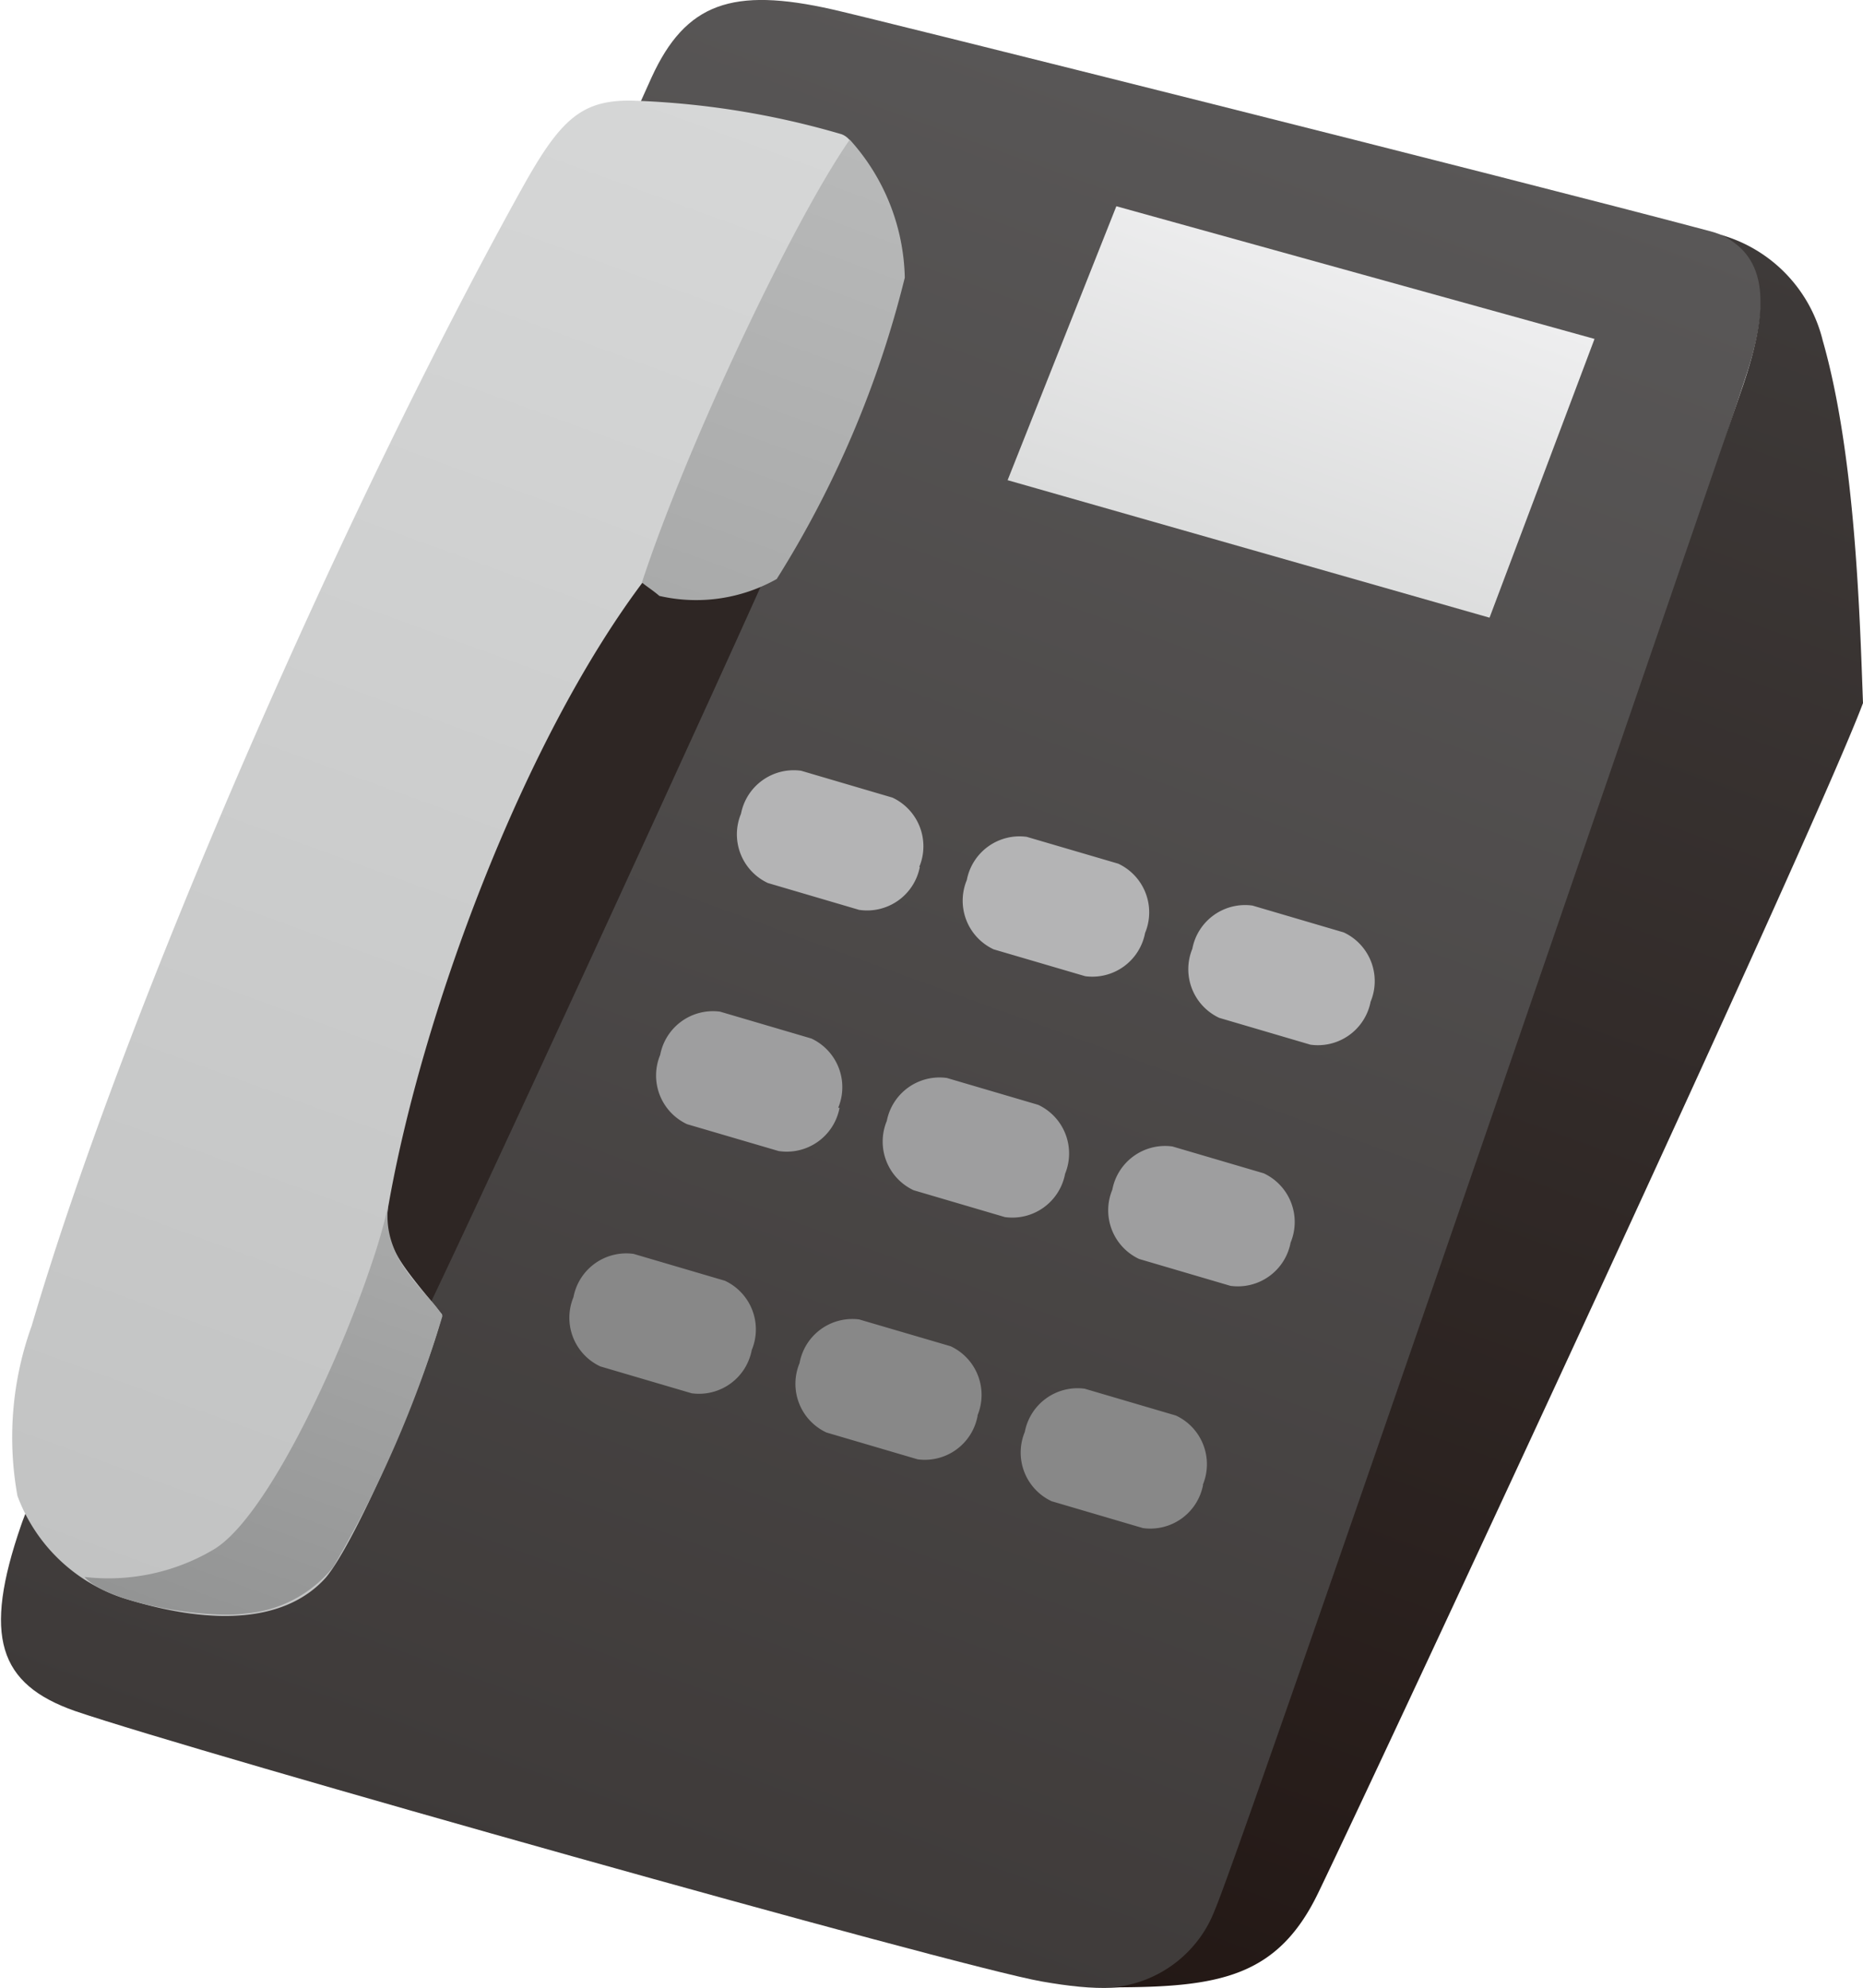
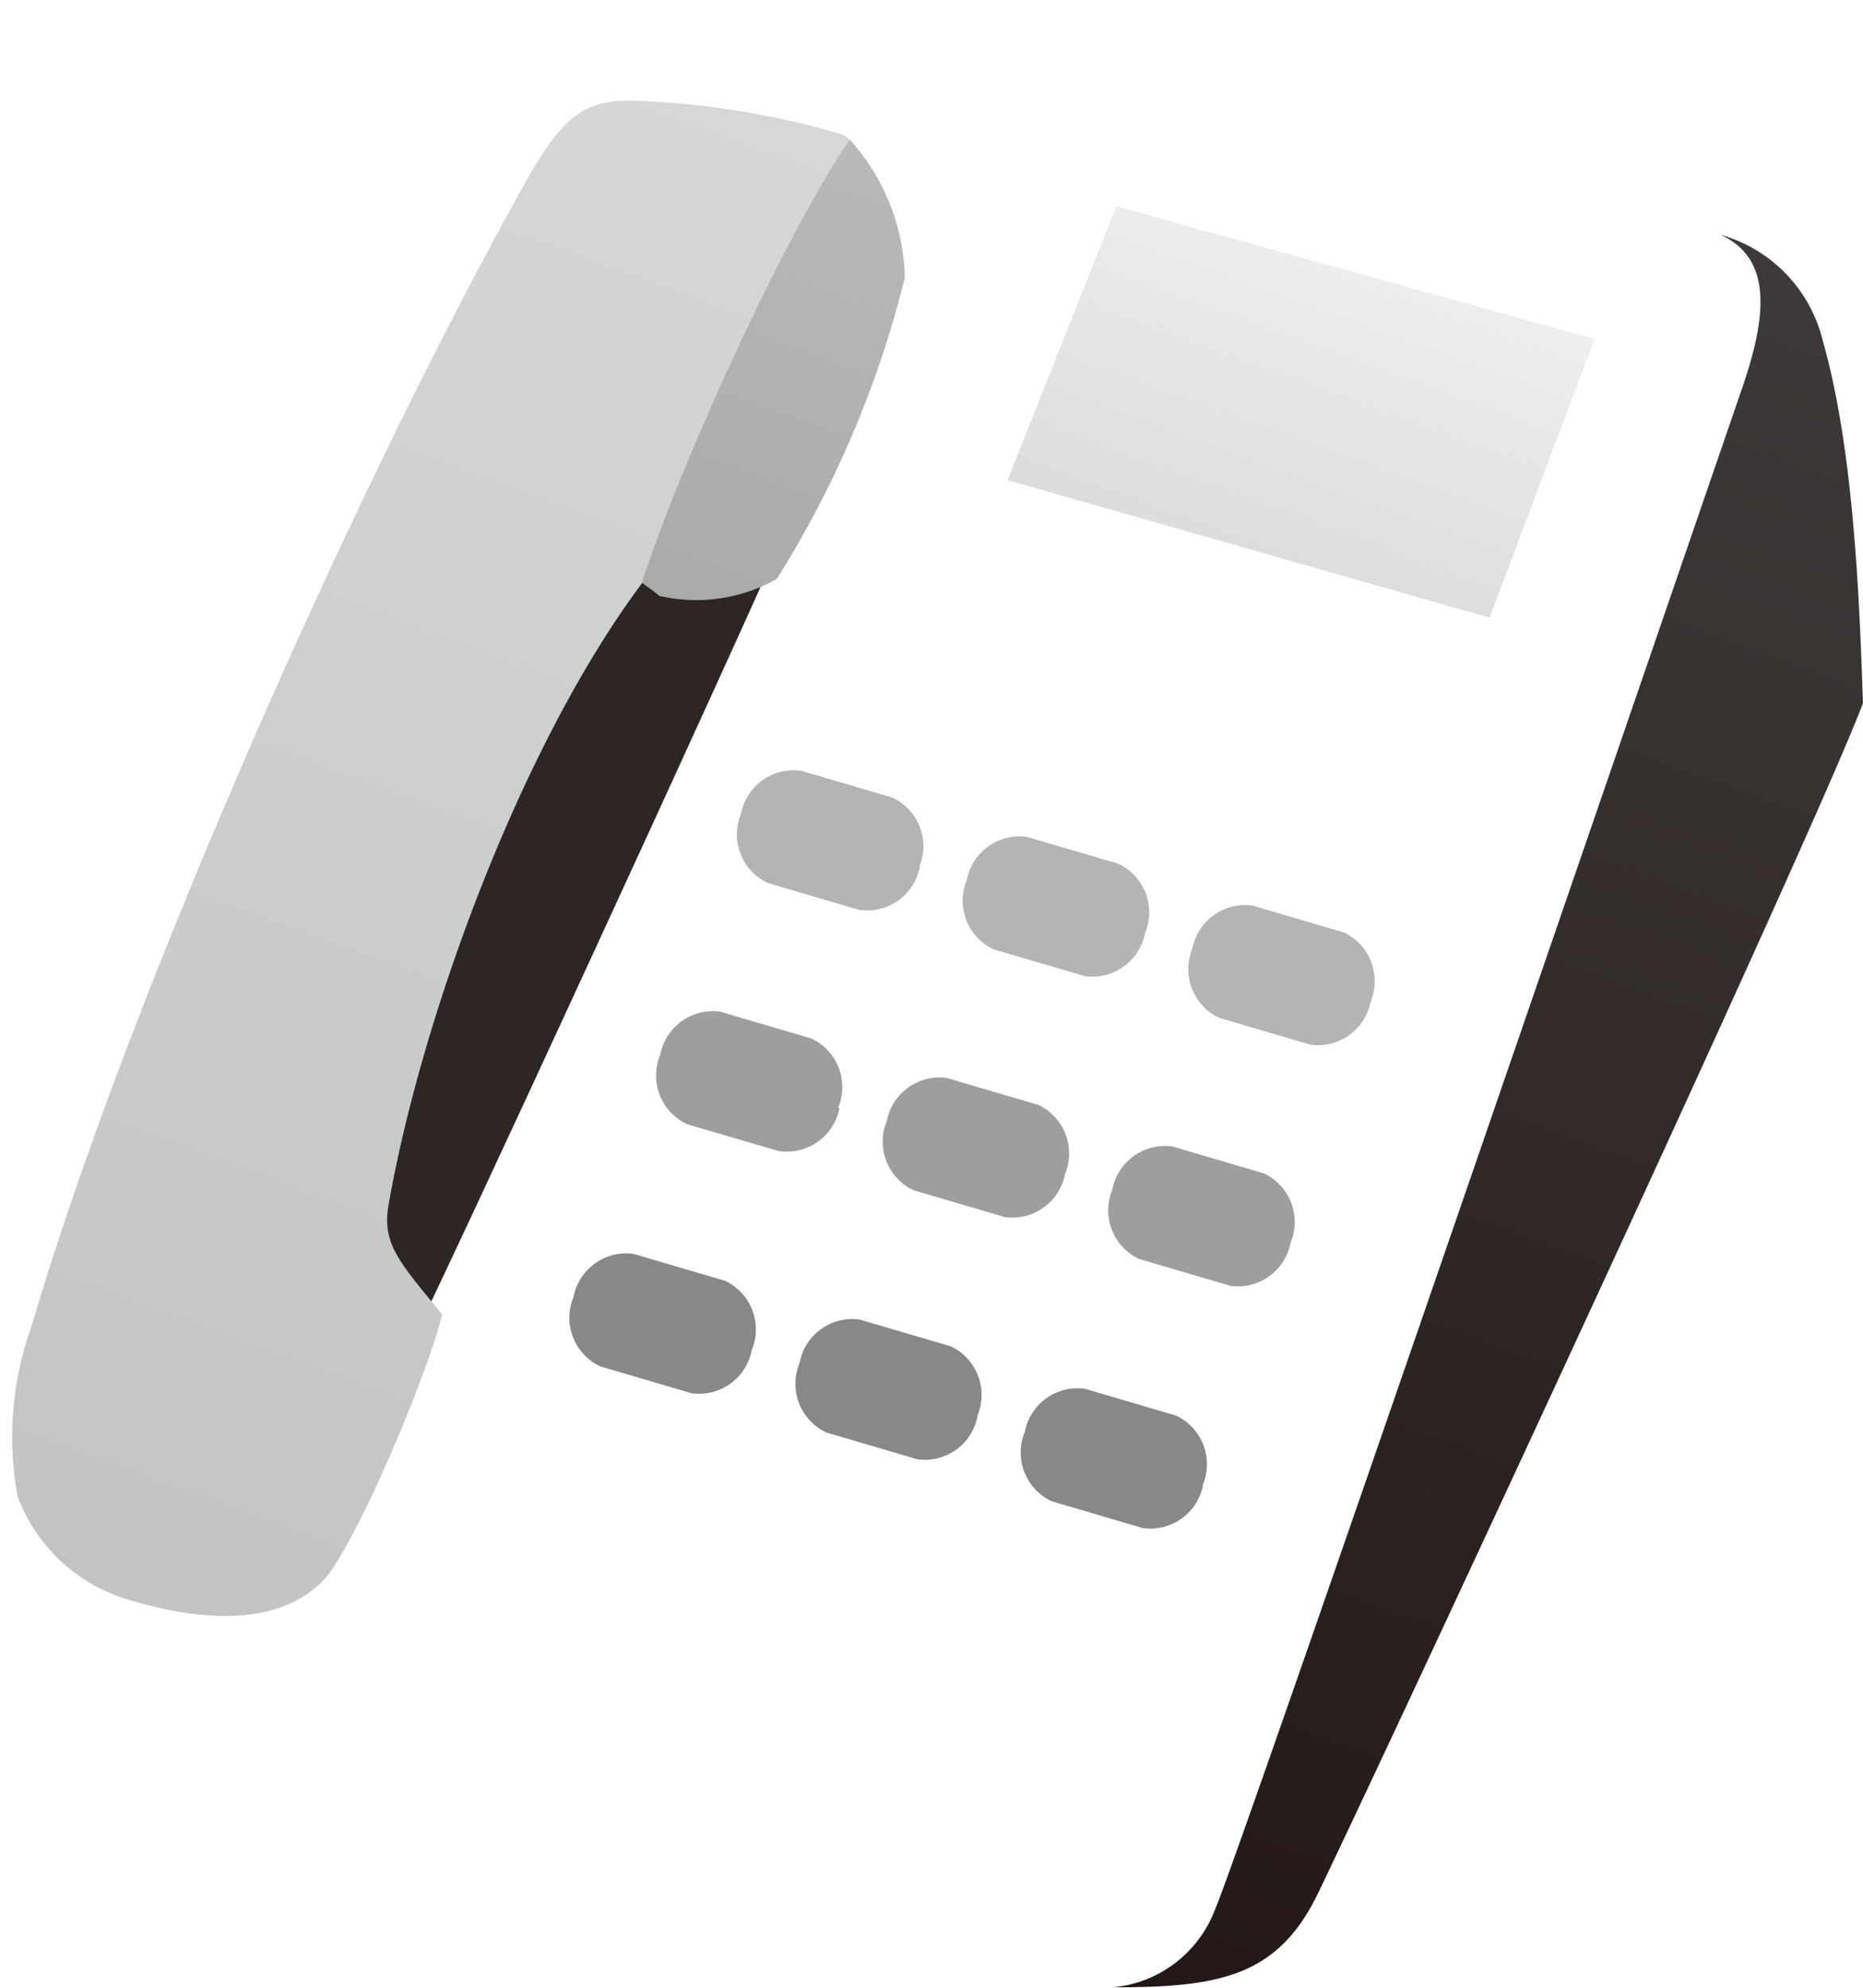
<svg xmlns="http://www.w3.org/2000/svg" width="69.39" height="74.03" viewBox="0 0 69.39 74.03">
  <defs>
    <style>.cls-1{fill:url(#linear-gradient);}.cls-2{fill:url(#linear-gradient-2);}.cls-3{fill:#b4b4b5;}.cls-4{fill:#9e9e9f;}.cls-5{fill:#888;}.cls-6{fill:url(#linear-gradient-3);}.cls-7{fill:#2e2624;}.cls-8{fill:url(#linear-gradient-4);}.cls-9{fill:url(#linear-gradient-5);}.cls-10{fill:url(#linear-gradient-6);}</style>
    <linearGradient id="linear-gradient" x1="20.8" y1="70.28" x2="45.65" y2="2.03" gradientUnits="userSpaceOnUse">
      <stop offset="0" stop-color="#3e3a39" />
      <stop offset="1" stop-color="#595757" />
    </linearGradient>
    <linearGradient id="linear-gradient-2" x1="46.34" y1="21.08" x2="50.58" y2="9.42" gradientUnits="userSpaceOnUse">
      <stop offset="0" stop-color="#dbdcdc" />
      <stop offset="1" stop-color="#eeeeef" />
    </linearGradient>
    <linearGradient id="linear-gradient-3" x1="45.61" y1="75.51" x2="69.23" y2="10.61" gradientUnits="userSpaceOnUse">
      <stop offset="0" stop-color="#231815" />
      <stop offset="1" stop-color="#3e3a39" />
    </linearGradient>
    <linearGradient id="linear-gradient-4" x1="5.52" y1="59.85" x2="26.17" y2="3.11" gradientUnits="userSpaceOnUse">
      <stop offset="0" stop-color="#c2c3c3" />
      <stop offset="1" stop-color="#d6d7d7" />
    </linearGradient>
    <linearGradient id="linear-gradient-5" x1="26.42" y1="22.87" x2="32.71" y2="5.59" gradientUnits="userSpaceOnUse">
      <stop offset="0" stop-color="#a9aaaa" />
      <stop offset="1" stop-color="#b8b9b9" />
    </linearGradient>
    <linearGradient id="linear-gradient-6" x1="7.44" y1="60.56" x2="13.35" y2="44.31" gradientUnits="userSpaceOnUse">
      <stop offset="0" stop-color="#939494" />
      <stop offset="1" stop-color="#a9aaaa" />
    </linearGradient>
  </defs>
  <g id="レイヤー_2" data-name="レイヤー 2">
    <g id="レイヤー_1-2" data-name="レイヤー 1">
-       <path class="cls-1" d="M24.27,2.88C25.54.11,27.28-.49,31,.35,32.57.7,56.22,6.62,63.7,8.61c1.93.52,2.41,2.15,1.32,5.43-.78,2.35-15.3,46.14-19,55.52-1.69,4.22-3.13,4.94-7.23,4.22-3.22-.57-31.42-8.51-36-10.07-2.84-1-3.44-2.77-2-6.93C1.6,54.34,21.64,8.65,24.27,2.88Z" />
      <polygon class="cls-2" points="41.58 7.68 37.53 17.88 55.48 23 59.39 12.62 41.58 7.68" />
      <path class="cls-3" d="M34.26,32.28A2,2,0,0,1,32,33.88l-3.4-1a2,2,0,0,1-1-2.58h0a2,2,0,0,1,2.24-1.6l3.4,1a2,2,0,0,1,1,2.58Z" />
      <path class="cls-3" d="M42.65,34.74a2,2,0,0,1-2.23,1.61l-3.41-1a2,2,0,0,1-1-2.58h0a2,2,0,0,1,2.23-1.61l3.41,1a2,2,0,0,1,1,2.58Z" />
      <path class="cls-3" d="M51.05,37.3a2,2,0,0,1-2.24,1.6l-3.4-1a2,2,0,0,1-1-2.57h0a2,2,0,0,1,2.24-1.61l3.4,1a2,2,0,0,1,1,2.58Z" />
      <path class="cls-4" d="M31.27,41.25A2,2,0,0,1,29,42.86l-3.41-1a2,2,0,0,1-1-2.58h0a2,2,0,0,1,2.23-1.61l3.4,1a2,2,0,0,1,1,2.58Z" />
      <path class="cls-4" d="M39.67,43.71a2,2,0,0,1-2.24,1.61l-3.4-1a2,2,0,0,1-1-2.58h0a2,2,0,0,1,2.24-1.6l3.4,1a2,2,0,0,1,1,2.57Z" />
      <path class="cls-4" d="M48.07,46.27a2,2,0,0,1-2.24,1.61l-3.4-1a2,2,0,0,1-1-2.58h0a2,2,0,0,1,2.24-1.61l3.4,1a2,2,0,0,1,1,2.58Z" />
      <path class="cls-5" d="M28,50.27a2,2,0,0,1-2.24,1.61l-3.4-1a2,2,0,0,1-1-2.58h0a2,2,0,0,1,2.24-1.61l3.4,1a2,2,0,0,1,1,2.58Z" />
-       <path class="cls-5" d="M36.41,52.73a2,2,0,0,1-2.23,1.61l-3.4-1a2,2,0,0,1-1-2.58h0A2,2,0,0,1,32,49.13l3.41,1a2,2,0,0,1,1,2.57Z" />
+       <path class="cls-5" d="M36.41,52.73a2,2,0,0,1-2.23,1.61l-3.4-1a2,2,0,0,1-1-2.58A2,2,0,0,1,32,49.13l3.41,1a2,2,0,0,1,1,2.57Z" />
      <path class="cls-5" d="M44.81,55.29a2,2,0,0,1-2.24,1.61l-3.4-1a2,2,0,0,1-1-2.58h0a2,2,0,0,1,2.23-1.61l3.4,1a2,2,0,0,1,1,2.58Z" />
      <path class="cls-6" d="M64.92,14.36c.89-2.63,1.09-4.74-.84-5.62a5.43,5.43,0,0,1,3.81,3.94c1.22,4.26,1.38,10.28,1.5,13.5C67.58,31,51.74,65,49.11,70.46,47.6,73.61,45.43,74,41.46,74a4.51,4.51,0,0,0,3.8-2.91C46.1,69.18,60,28.67,64.92,14.36Z" />
      <path class="cls-7" d="M29.09,20.13c-1.27,3-12.78,28-13.62,29.54s-4.46,3.61-4.34-2.3S9.44,36.64,13.3,29.89s-.24-4.1,5.3-8.68,6.27-5.06,6.27-5.06S31.87,13.61,29.09,20.13Z" />
      <path class="cls-8" d="M19.45,7c1.44-2.59,2.23-3.31,4.19-3.25A31.19,31.19,0,0,1,31.35,5c1.26.49.52,4.43.52,5.28s-2.69,7.08-3.41,8.05-3.4,1.85-4.49,3.31c-4.52,6-8.26,16.16-9.5,23.24-.25,1.46.43,2.14,2,4.07-.6,2.41-3.19,8.44-4.34,9.8-1.41,1.57-4,1.87-7.56.75a6.31,6.31,0,0,1-3.92-3.8,12.22,12.22,0,0,1,.53-6.33C4.69,37.43,12.92,18.75,19.45,7Z" />
      <path class="cls-9" d="M31.65,5.2c-2.16,3.11-6.11,11.5-7.74,16.49.15.13.42.3.65.5a6.12,6.12,0,0,0,4.37-.63A38.28,38.28,0,0,0,33.7,10.34,7.89,7.89,0,0,0,31.65,5.2Z" />
-       <path class="cls-10" d="M14.48,44.72c-.46,2.8-4.09,11.6-6.56,13a7.69,7.69,0,0,1-4.77,1c.86,1,4.59,1.57,6,1.36a4.67,4.67,0,0,0,3.26-1.73A42.87,42.87,0,0,0,16.48,49C16,48.12,14.11,46.92,14.48,44.72Z" />
    </g>
  </g>
</svg>